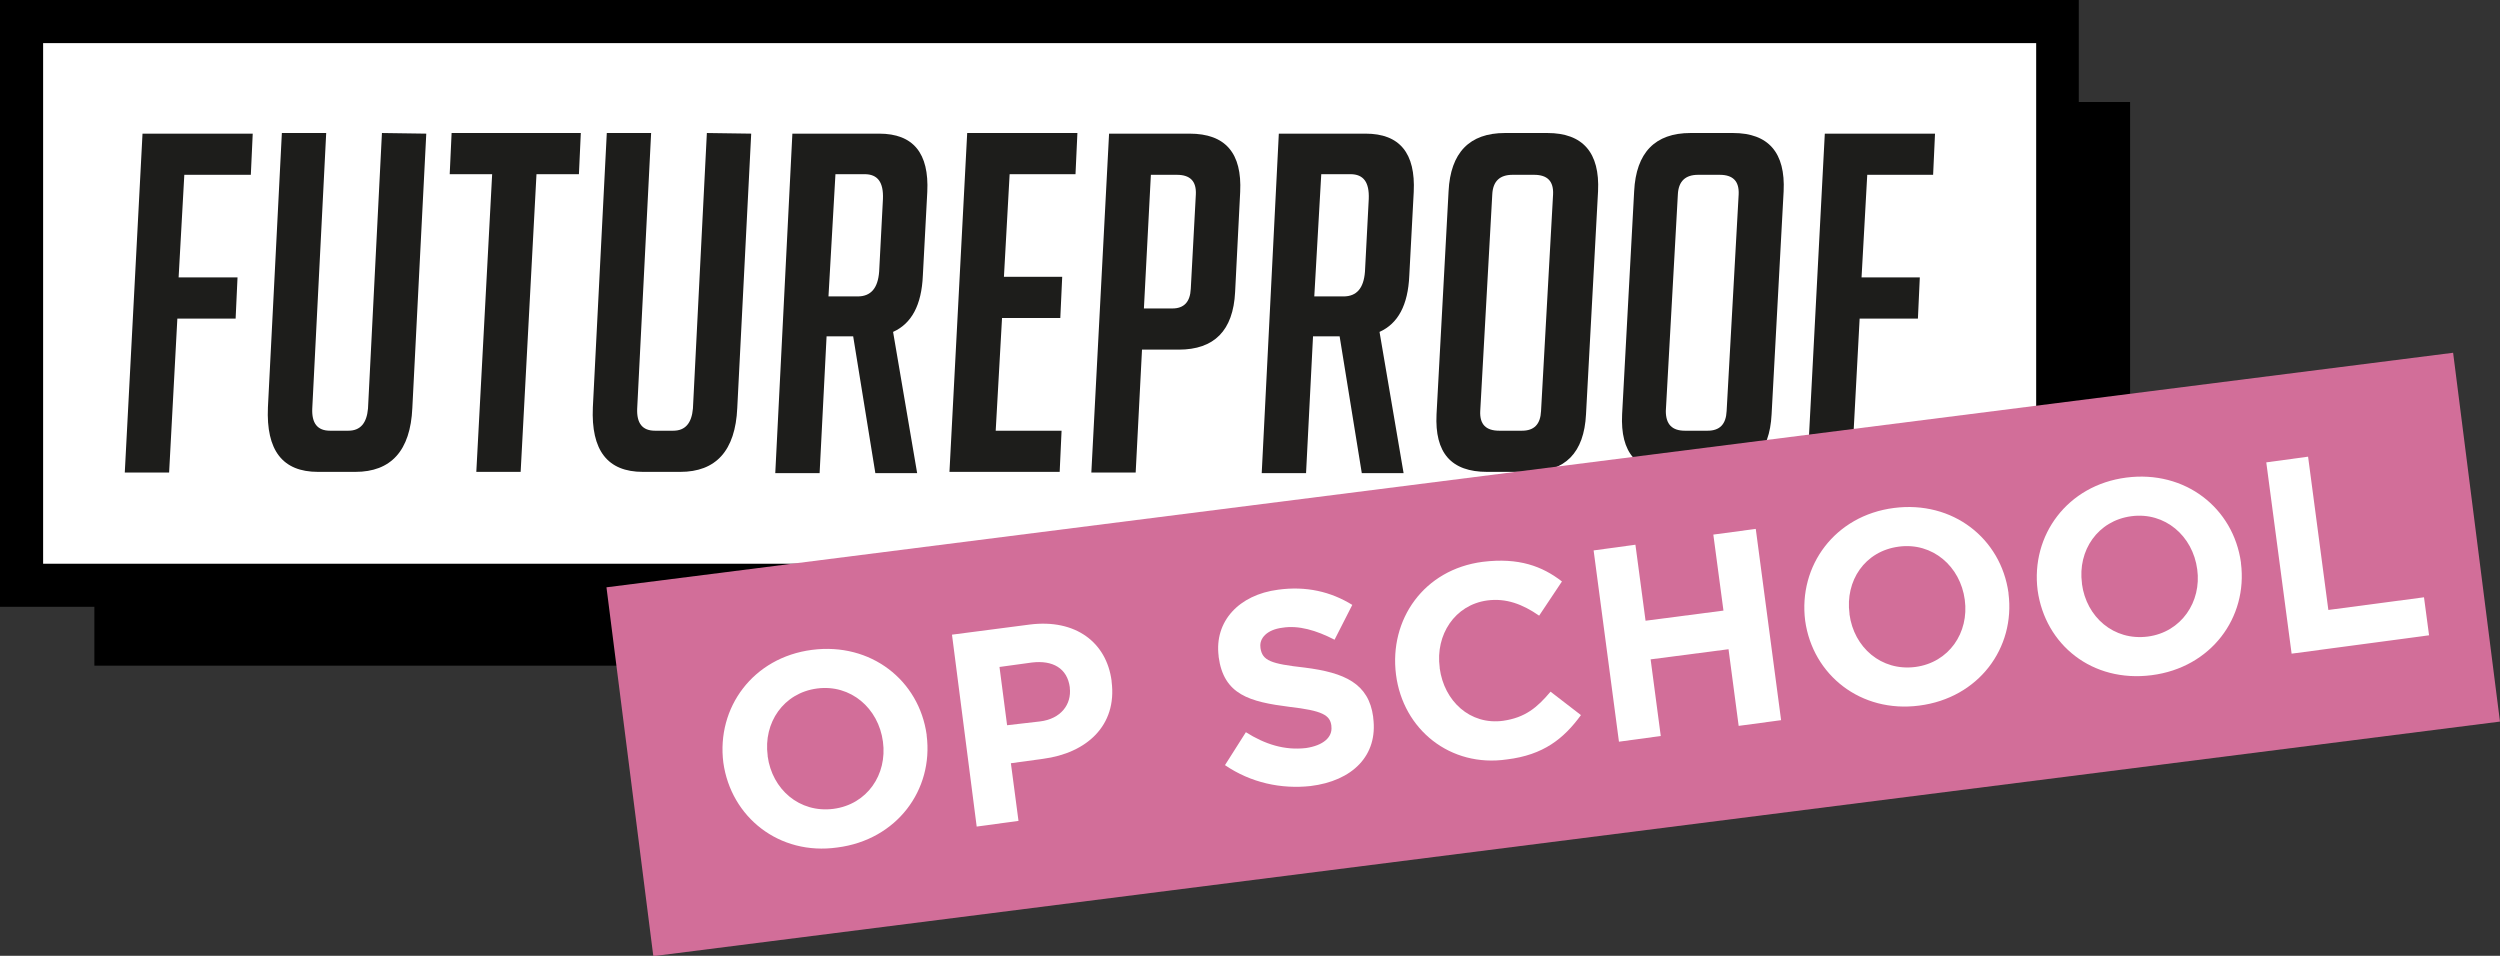
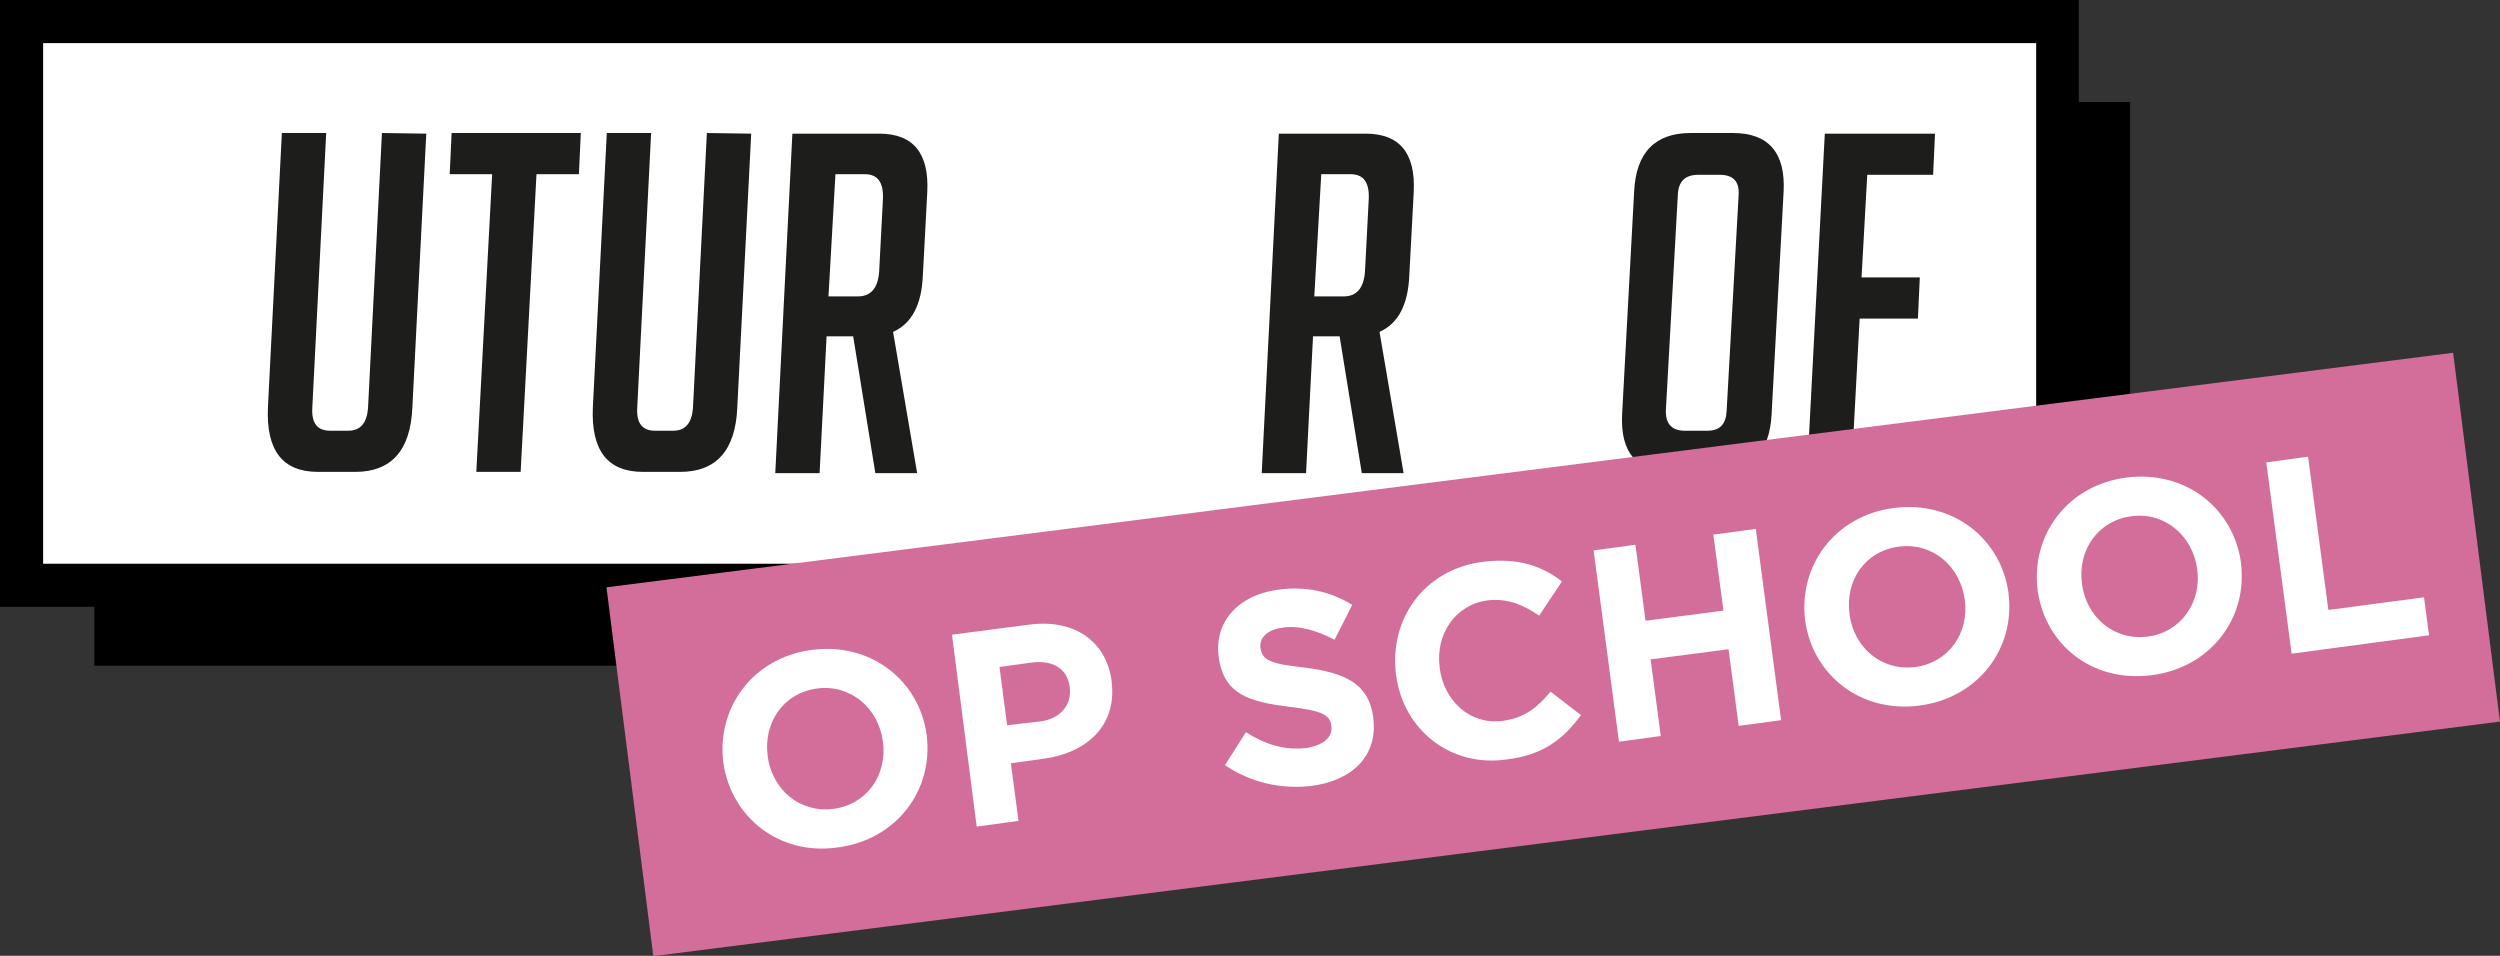
<svg xmlns="http://www.w3.org/2000/svg" id="Laag_1" x="0px" y="0px" viewBox="0 0 394.7 150.9" style="enable-background:new 0 0 394.7 150.9;" xml:space="preserve">
  <rect x="0" y="0" width="394.7" height="150.9" fill="#333333" stroke="none" />
  <style type="text/css">
	.st0{fill:#FFFFFF;}
	.st1{fill:#1D1D1B;}
	.st2{fill:#D26E99;}
</style>
  <g>
    <g>
      <rect x="6.8" y="6.8" class="st0" width="314.7" height="82.3" />
      <path d="M328.2,16.1V0H0v95.8h14.9v9.3h321.4v-89C336.3,16.1,328.2,16.1,328.2,16.1z M6.8,89V6.8h314.7V89H6.8z" />
    </g>
    <g>
-       <path class="st1" d="M37.5,43.8l-0.3,6.5H28l-1.3,24.3h-7l2.8-53.5h17.4l-0.3,6.5H29.1l-0.9,16.2H37.5z" />
      <path class="st1" d="M67.3,21.1l-2.2,43.3c-0.3,6.8-3.4,10.1-9,10.1h-5.9c-5.6,0-8.2-3.4-7.9-10.2L44.5,21h7l-2.2,43.5    c-0.1,2.3,0.8,3.5,2.8,3.5H55c1.9,0,2.9-1.2,3.1-3.5L60.3,21L67.3,21.1L67.3,21.1z" />
      <path class="st1" d="M84.7,27.5l-2.5,47h-7l2.5-47H71l0.3-6.5h20.4l-0.3,6.5H84.7z" />
      <path class="st1" d="M118.6,21.1l-2.2,43.3c-0.3,6.8-3.4,10.1-9,10.1h-5.9c-5.6,0-8.2-3.4-7.9-10.2L95.8,21h7l-2.2,43.5    c-0.1,2.3,0.8,3.5,2.8,3.5h2.9c1.9,0,2.9-1.2,3.1-3.5l2.2-43.5L118.6,21.1L118.6,21.1z" />
      <path class="st1" d="M125.1,21.1h13.7c5.4,0,7.9,3.1,7.6,9.2l-0.7,13.2c-0.2,4.7-1.8,7.6-4.7,8.9l3.8,22.3h-6.6l-3.5-21.6h-4.2    l-1.1,21.6h-7L125.1,21.1z M130.8,46.8h4.6c2.1,0,3.2-1.3,3.4-3.9l0.6-11.5c0.1-2.6-0.8-3.9-2.9-3.9h-4.6L130.8,46.8z" />
-       <path class="st1" d="M149.9,74.5l2.8-53.5h17.4l-0.3,6.5h-10.4l-0.9,16.2h9.2l-0.3,6.5h-9.2l-1,17.8h10.4l-0.3,6.5H149.9z" />
-       <path class="st1" d="M175.1,21.1h12.7c5.7,0,8.3,3.1,8,9.2L195,46.1c-0.3,6.1-3.3,9.1-8.9,9.1h-5.8l-1,19.4h-7L175.1,21.1z     M180.6,48.7h4.5c1.8,0,2.8-1,2.9-3.1l0.8-14.9c0.1-2.1-0.9-3.1-3-3.1h-4.1L180.6,48.7z" />
      <path class="st1" d="M201.9,21.1h13.7c5.4,0,7.9,3.1,7.6,9.2l-0.7,13.2c-0.2,4.7-1.8,7.6-4.7,8.9l3.8,22.3H215l-3.5-21.6h-4.2    l-1.1,21.6h-7L201.9,21.1z M207.5,46.8h4.6c2.1,0,3.2-1.3,3.4-3.9l0.6-11.5c0.1-2.6-0.8-3.9-2.9-3.9h-4.6L207.5,46.8z" />
-       <path class="st1" d="M234.8,74.5c-5.7,0-8.3-3-8-9.1l1.9-35.2c0.3-6.1,3.3-9.2,8.9-9.2h6.7c5.6,0,8.3,3.1,8,9.2l-1.9,35.2    c-0.3,6.1-3.3,9.1-8.9,9.1H234.8z M236.7,68h3.6c1.9,0,2.9-1,3-3.1l1.9-34.2c0.1-2.1-0.9-3.1-3-3.1h-3.4c-2,0-3.1,1-3.2,3.1    l-1.9,34.2C233.6,67,234.6,68,236.7,68z" />
      <path class="st1" d="M264.1,74.5c-5.7,0-8.3-3-8-9.1l1.9-35.2c0.3-6.1,3.3-9.2,8.9-9.2h6.7c5.6,0,8.3,3.1,8,9.2l-1.9,35.2    c-0.3,6.1-3.3,9.1-8.9,9.1H264.1z M266,68h3.6c1.9,0,2.9-1,3-3.1l1.9-34.2c0.1-2.1-0.9-3.1-3-3.1h-3.4c-2,0-3.1,1-3.2,3.1    L263,64.9C263,67,264,68,266,68z" />
      <path class="st1" d="M303.1,43.8l-0.3,6.5h-9.2l-1.3,24.3h-7l2.8-53.5h17.4l-0.3,6.5h-10.4l-0.9,16.2H303.1z" />
    </g>
  </g>
  <rect x="98.3" y="73.9" transform="matrix(0.992 -0.126 0.126 0.992 -11.076 31.802)" class="st2" width="293.9" height="58.7" />
  <g>
    <path class="st0" d="M114.2,120.4L114.2,120.4c-1.1-8.7,4.7-16.6,14-17.8s16.9,4.8,18.1,13.4v0.1c1.1,8.6-4.7,16.5-14.1,17.7   C123,135.1,115.4,129,114.2,120.4z M139.4,117.1L139.4,117.1c-0.7-5.3-5.1-9.1-10.4-8.4s-8.5,5.4-7.8,10.6v0.1   c0.7,5.2,5,9,10.4,8.3C136.9,127,140.1,122.3,139.4,117.1z" />
    <path class="st0" d="M150.3,100.2l12.3-1.6c7.2-0.9,12.1,2.8,12.9,8.9v0.1c0.9,7-4,11.3-10.8,12.2l-5.1,0.7l1.2,9.1l-6.6,0.9   L150.3,100.2z M164.2,113.9c3.3-0.4,5-2.7,4.7-5.3v-0.1c-0.4-3-2.7-4.3-6-3.9l-5.1,0.7l1.2,9.2L164.2,113.9z" />
    <path class="st0" d="M193.4,120.8l3.3-5.2c3,1.9,6.1,2.9,9.5,2.5c2.7-0.4,4.2-1.7,4-3.4v-0.1c-0.2-1.7-1.4-2.4-6.6-3   c-6.3-0.8-10.4-1.9-11.2-7.9v-0.1c-0.7-5.5,3.2-9.7,9.4-10.5c4.4-0.6,8.3,0.3,11.7,2.4l-2.8,5.5c-2.9-1.5-5.7-2.3-8.2-1.9   c-2.5,0.3-3.7,1.7-3.5,3.1v0.1c0.3,2,1.6,2.5,7,3.1c6.3,0.8,10.1,2.5,10.8,7.8v0.1c0.8,6-3.3,10-9.9,10.8   C202.3,124.6,197.5,123.6,193.4,120.8z" />
    <path class="st0" d="M220.4,106.5L220.4,106.5c-1.1-8.7,4.4-16.6,13.7-17.8c5.7-0.7,9.4,0.7,12.5,3.1l-3.6,5.4   c-2.6-1.8-5.2-2.8-8.2-2.4c-5.1,0.7-8.2,5.4-7.5,10.6v0.1c0.7,5.2,4.8,9,10,8.3c3.5-0.5,5.4-2.1,7.5-4.6l4.8,3.7   c-2.7,3.7-5.9,6.3-11.7,7C229,121.2,221.5,115.2,220.4,106.5z" />
    <path class="st0" d="M251.6,86.9l6.6-0.9l1.6,12l12.3-1.6l-1.6-12l6.7-0.9l4,30.2l-6.7,0.9l-1.6-12.1l-12.3,1.6l1.6,12.1l-6.6,0.9   L251.6,86.9z" />
    <path class="st0" d="M285,98L285,98c-1.1-8.7,4.7-16.6,14-17.8c9.3-1.2,16.9,4.8,18.1,13.4v0.1c1.1,8.6-4.7,16.5-14.1,17.7   C293.8,112.6,286.2,106.6,285,98z M310.2,94.7L310.2,94.7c-0.7-5.3-5.1-9.1-10.4-8.4c-5.4,0.7-8.5,5.4-7.8,10.6V97   c0.7,5.2,5,9,10.4,8.3C307.7,104.6,310.9,99.9,310.2,94.7z" />
    <path class="st0" d="M321.7,93.2L321.7,93.2c-1.1-8.7,4.7-16.6,14-17.8c9.3-1.2,16.9,4.8,18.1,13.4v0.1c1.1,8.6-4.7,16.5-14.1,17.7   S322.9,101.8,321.7,93.2z M346.9,89.9L346.9,89.9c-0.7-5.3-5.1-9.1-10.4-8.4s-8.5,5.4-7.8,10.6v0.1c0.7,5.2,5,9,10.4,8.3   C344.4,99.8,347.6,95,346.9,89.9z" />
    <path class="st0" d="M357.8,73l6.6-0.9l3.2,24.2l15.1-2l0.8,6l-21.7,2.9L357.8,73z" />
  </g>
</svg>